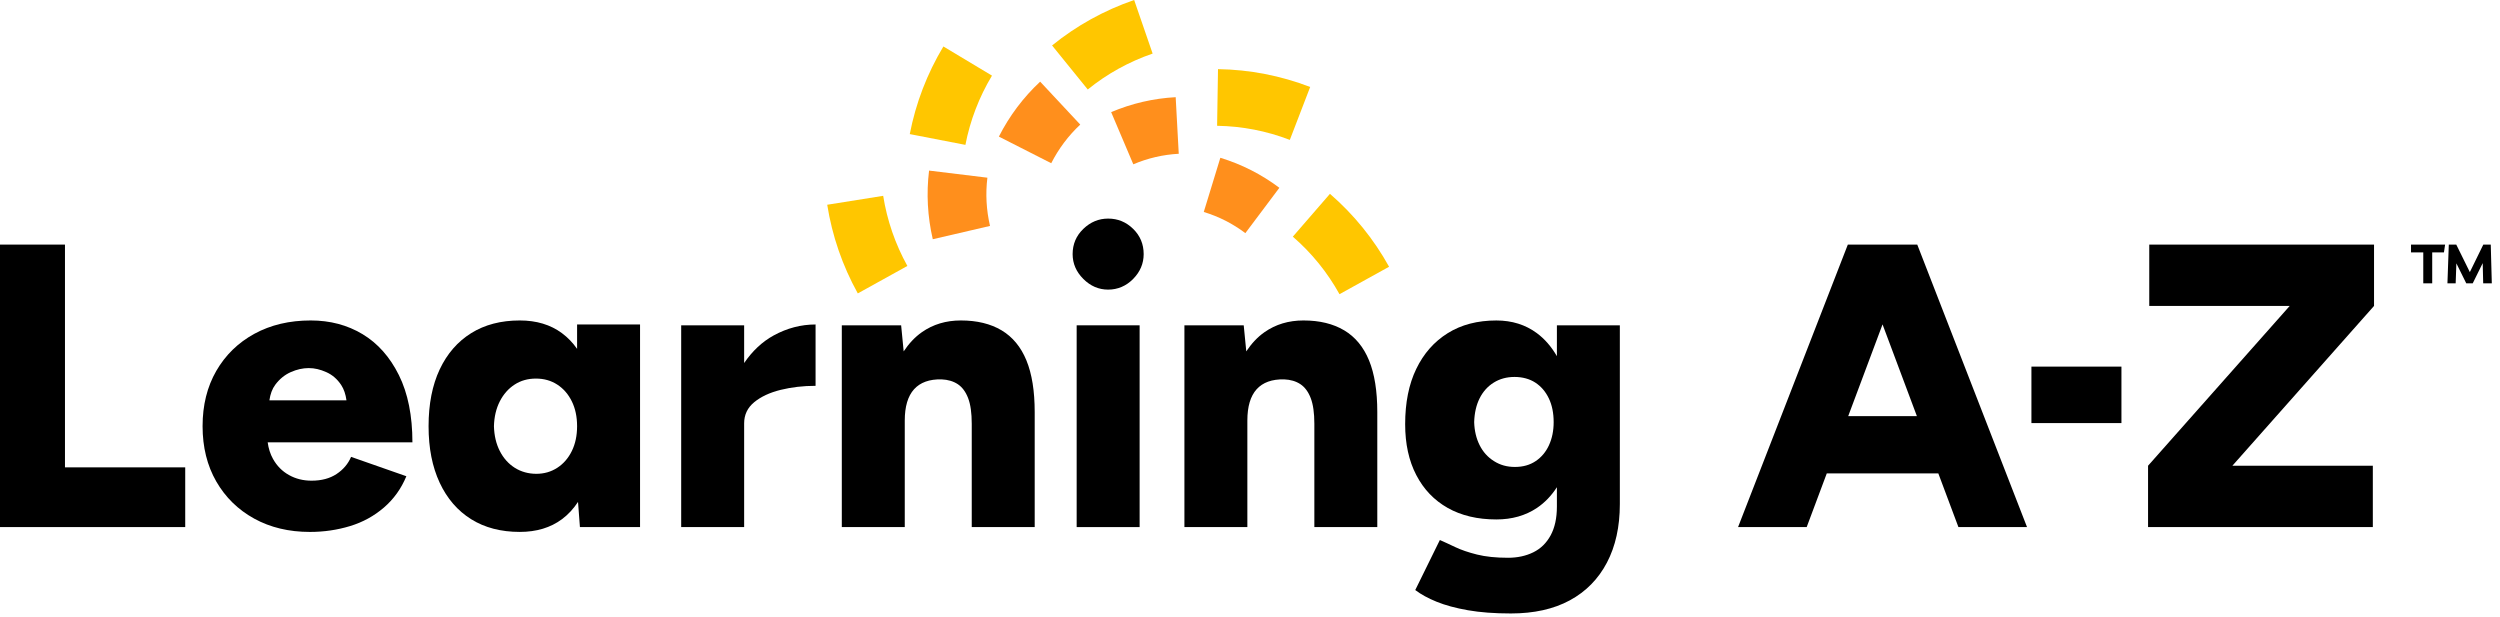
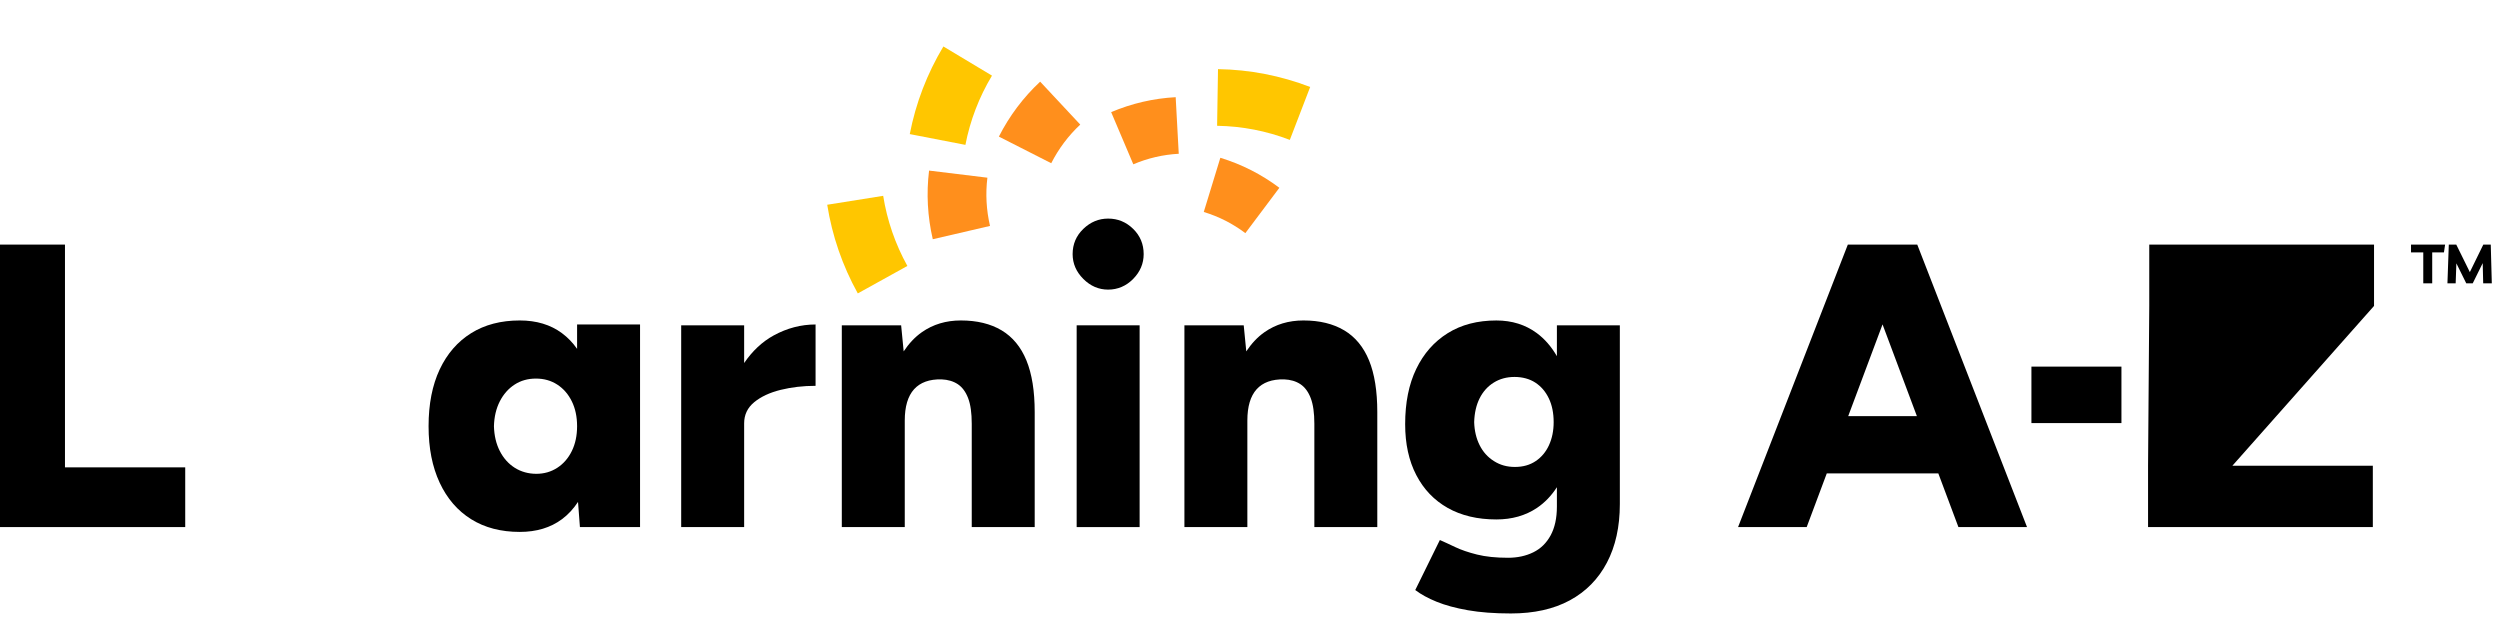
<svg xmlns="http://www.w3.org/2000/svg" width="158" height="39" viewBox="0 0 158 39" fill="none">
  <path d="M54.213 18.543C53.244 16.796 52.594 14.911 52.28 12.94L55.817 12.376C56.066 13.934 56.58 15.425 57.346 16.808L54.213 18.543Z" fill="#FFC600" />
  <path d="M57.498 8.474C57.876 6.519 58.591 4.656 59.622 2.937L62.693 4.78C61.877 6.14 61.312 7.612 61.014 9.156L57.498 8.475V8.474Z" fill="#FFC600" />
-   <path d="M68.746 5.656L66.491 2.873C68.036 1.62 69.782 0.653 71.679 0L72.846 3.386C71.345 3.903 69.966 4.666 68.746 5.656Z" fill="#FFC600" />
-   <path d="M84.656 18.593C83.892 17.214 82.9 15.99 81.707 14.957L84.053 12.25C85.564 13.559 86.821 15.11 87.79 16.858L84.656 18.593Z" fill="#FFC600" />
  <path d="M76.921 7.95L76.978 4.369C78.977 4.4 80.936 4.78 82.803 5.497L81.517 8.841C80.044 8.274 78.498 7.975 76.921 7.95Z" fill="#FFC600" />
  <path d="M58.952 15.12C58.62 13.688 58.54 12.228 58.717 10.781L62.403 11.23C62.279 12.246 62.335 13.272 62.569 14.279L58.952 15.119V15.12Z" fill="#FF8F1C" />
  <path d="M66.438 10.316L63.129 8.633C63.794 7.324 64.672 6.156 65.738 5.161L68.272 7.874C67.524 8.572 66.907 9.394 66.438 10.316Z" fill="#FF8F1C" />
  <path d="M78.707 14.734C77.903 14.13 77.039 13.69 76.078 13.397L77.126 9.972C78.481 10.387 79.722 11.018 80.856 11.868L78.707 14.733V14.734Z" fill="#FF8F1C" />
  <path d="M71.625 10.384L70.225 7.087C71.522 6.536 72.895 6.218 74.303 6.142L74.497 9.718C73.505 9.772 72.538 9.995 71.625 10.384Z" fill="#FF8F1C" />
  <path d="M4.106 15.458H0V33.311H11.706V29.537H4.106V15.458Z" fill="black" />
-   <path d="M25.211 23.709C24.642 22.562 23.875 21.698 22.915 21.12C21.954 20.542 20.862 20.253 19.638 20.253C18.295 20.253 17.109 20.533 16.08 21.094C15.052 21.656 14.248 22.438 13.669 23.441C13.091 24.445 12.803 25.608 12.803 26.935C12.803 28.262 13.092 29.426 13.669 30.43C14.247 31.433 15.046 32.215 16.067 32.777C17.087 33.338 18.261 33.618 19.587 33.618C20.47 33.618 21.317 33.494 22.124 33.248C22.932 33.002 23.645 32.61 24.266 32.075C24.887 31.539 25.358 30.881 25.682 30.098L22.188 28.874C22 29.317 21.694 29.678 21.27 29.958C20.845 30.239 20.317 30.379 19.689 30.379C19.161 30.379 18.685 30.26 18.261 30.021C17.835 29.784 17.5 29.444 17.253 29.002C17.078 28.688 16.969 28.338 16.918 27.956H26.065C26.065 26.273 25.78 24.857 25.211 23.709V23.709ZM18.376 23.518C18.758 23.348 19.137 23.263 19.511 23.263C19.885 23.263 20.238 23.348 20.62 23.518C21.003 23.687 21.317 23.96 21.564 24.333C21.737 24.596 21.846 24.922 21.897 25.302H17.026C17.083 24.907 17.203 24.577 17.394 24.32C17.666 23.955 17.993 23.687 18.376 23.518Z" fill="black" />
  <path d="M36.471 22.047C36.199 21.658 35.881 21.327 35.515 21.056C34.792 20.52 33.904 20.253 32.85 20.253C31.66 20.253 30.636 20.52 29.777 21.056C28.919 21.592 28.255 22.357 27.787 23.351C27.32 24.346 27.086 25.541 27.086 26.935C27.086 28.328 27.32 29.502 27.787 30.506C28.255 31.509 28.919 32.278 29.777 32.814C30.636 33.35 31.66 33.617 32.85 33.617C33.904 33.617 34.792 33.35 35.515 32.814C35.91 32.521 36.245 32.153 36.531 31.721L36.651 33.311H40.451V20.508H36.472V22.047H36.471ZM35.222 29.563C34.83 29.818 34.388 29.945 33.896 29.945C33.403 29.945 32.93 29.817 32.531 29.563C32.131 29.308 31.817 28.955 31.587 28.504C31.357 28.054 31.234 27.531 31.217 26.935C31.234 26.34 31.357 25.818 31.587 25.367C31.817 24.916 32.127 24.563 32.519 24.308C32.91 24.053 33.361 23.926 33.871 23.926C34.381 23.926 34.831 24.054 35.223 24.308C35.614 24.563 35.919 24.916 36.14 25.367C36.361 25.817 36.472 26.34 36.472 26.935C36.472 27.531 36.361 28.054 36.14 28.504C35.919 28.955 35.614 29.308 35.223 29.563H35.222Z" fill="black" />
  <path d="M47.03 22.945V20.559H43.051V33.311H47.03V26.756C47.03 26.212 47.242 25.767 47.667 25.418C48.093 25.069 48.649 24.81 49.338 24.639C50.026 24.47 50.762 24.384 51.544 24.384V20.507C50.627 20.507 49.746 20.737 48.904 21.196C48.167 21.598 47.546 22.188 47.03 22.944V22.945Z" fill="black" />
  <path d="M63.302 20.878C62.604 20.462 61.746 20.253 60.726 20.253C59.79 20.253 58.97 20.499 58.264 20.993C57.819 21.304 57.439 21.716 57.112 22.207L56.952 20.56H53.202V33.312H57.181V26.579C57.181 25.695 57.377 25.036 57.767 24.602C58.159 24.169 58.736 23.96 59.502 23.976C59.91 23.993 60.254 24.096 60.535 24.282C60.815 24.47 61.033 24.763 61.185 25.162C61.339 25.562 61.414 26.103 61.414 26.782V33.311H65.393V26.043C65.393 24.716 65.219 23.628 64.87 22.778C64.522 21.928 63.998 21.295 63.302 20.878Z" fill="black" />
  <path d="M72.024 20.56H68.045V33.312H72.024V20.56Z" fill="black" />
  <path d="M70.035 13.815C69.439 13.815 68.917 14.032 68.466 14.466C68.015 14.9 67.79 15.431 67.79 16.059C67.79 16.655 68.015 17.178 68.466 17.628C68.916 18.079 69.439 18.304 70.035 18.304C70.631 18.304 71.174 18.079 71.616 17.628C72.058 17.178 72.28 16.655 72.28 16.059C72.28 15.43 72.058 14.899 71.616 14.466C71.174 14.032 70.647 13.815 70.035 13.815Z" fill="black" />
  <path d="M84.954 20.878C84.256 20.462 83.399 20.253 82.378 20.253C81.442 20.253 80.622 20.499 79.917 20.993C79.471 21.304 79.092 21.716 78.765 22.207L78.603 20.559H74.855V33.311H78.833V26.578C78.833 25.694 79.028 25.035 79.419 24.601C79.811 24.168 80.389 23.96 81.154 23.976C81.562 23.992 81.906 24.095 82.187 24.281C82.468 24.469 82.685 24.762 82.838 25.162C82.991 25.562 83.067 26.102 83.067 26.781V33.31H87.045V26.042C87.045 24.716 86.871 23.627 86.523 22.777C86.174 21.927 85.651 21.294 84.954 20.877V20.878Z" fill="black" />
  <path d="M98.396 22.51C98.053 21.919 97.636 21.43 97.133 21.057C96.41 20.521 95.555 20.254 94.57 20.254C93.379 20.254 92.354 20.521 91.496 21.057C90.638 21.593 89.975 22.345 89.508 23.314C89.039 24.283 88.806 25.448 88.806 26.809C88.806 28.05 89.039 29.121 89.508 30.022C89.975 30.925 90.638 31.616 91.496 32.102C92.355 32.586 93.379 32.829 94.57 32.829C95.555 32.829 96.41 32.586 97.133 32.102C97.636 31.764 98.053 31.323 98.396 30.792V32.012C98.396 32.744 98.263 33.351 98 33.835C97.737 34.32 97.371 34.677 96.903 34.907C96.435 35.136 95.903 35.251 95.309 35.251C94.544 35.251 93.89 35.183 93.346 35.047C92.802 34.911 92.342 34.753 91.968 34.575C91.594 34.397 91.271 34.247 90.999 34.129L89.444 37.291C89.801 37.563 90.251 37.81 90.796 38.031C91.339 38.252 91.998 38.431 92.772 38.567C93.545 38.703 94.451 38.771 95.488 38.771C96.951 38.771 98.192 38.494 99.212 37.942C100.231 37.389 101.014 36.594 101.558 35.557C102.102 34.519 102.374 33.287 102.374 31.858V20.56H98.396V22.51ZM97.898 28.133C97.702 28.559 97.422 28.895 97.056 29.141C96.69 29.388 96.253 29.511 95.743 29.511C95.233 29.511 94.807 29.388 94.417 29.141C94.025 28.895 93.724 28.559 93.511 28.133C93.299 27.709 93.184 27.224 93.168 26.68C93.184 26.103 93.299 25.6 93.511 25.175C93.724 24.75 94.021 24.418 94.404 24.18C94.786 23.942 95.223 23.823 95.718 23.823C96.212 23.823 96.665 23.942 97.031 24.18C97.396 24.418 97.681 24.75 97.885 25.175C98.089 25.6 98.191 26.102 98.191 26.68C98.191 27.224 98.092 27.709 97.897 28.133H97.898Z" fill="black" />
  <path d="M116.783 15.458L109.846 33.311H114.183L115.452 29.919H122.502L123.772 33.311H128.108L121.171 15.458H116.784H116.783ZM116.807 26.298L118.977 20.501L121.147 26.298H116.808H116.807Z" fill="black" />
-   <path d="M150.039 15.458H135.833V19.335H144.709L135.757 29.434V33.311H149.963V29.434H141.087L150.039 19.335V15.458Z" fill="black" />
+   <path d="M150.039 15.458H135.833V19.335L135.757 29.434V33.311H149.963V29.434H141.087L150.039 19.335V15.458Z" fill="black" />
  <path d="M134.075 23.17H128.386V26.739H134.075V23.17Z" fill="black" />
  <path d="M154.53 15.458L154.457 15.951H153.716V17.905H153.151V15.951H152.376V15.458H154.529H154.53Z" fill="black" />
  <path d="M154.678 17.905L154.764 15.458H155.236L156.094 17.198L156.945 15.458H157.416L157.482 17.905H156.938L156.907 16.63L156.277 17.905H155.867L155.243 16.643L155.198 17.905H154.678Z" fill="black" />
</svg>